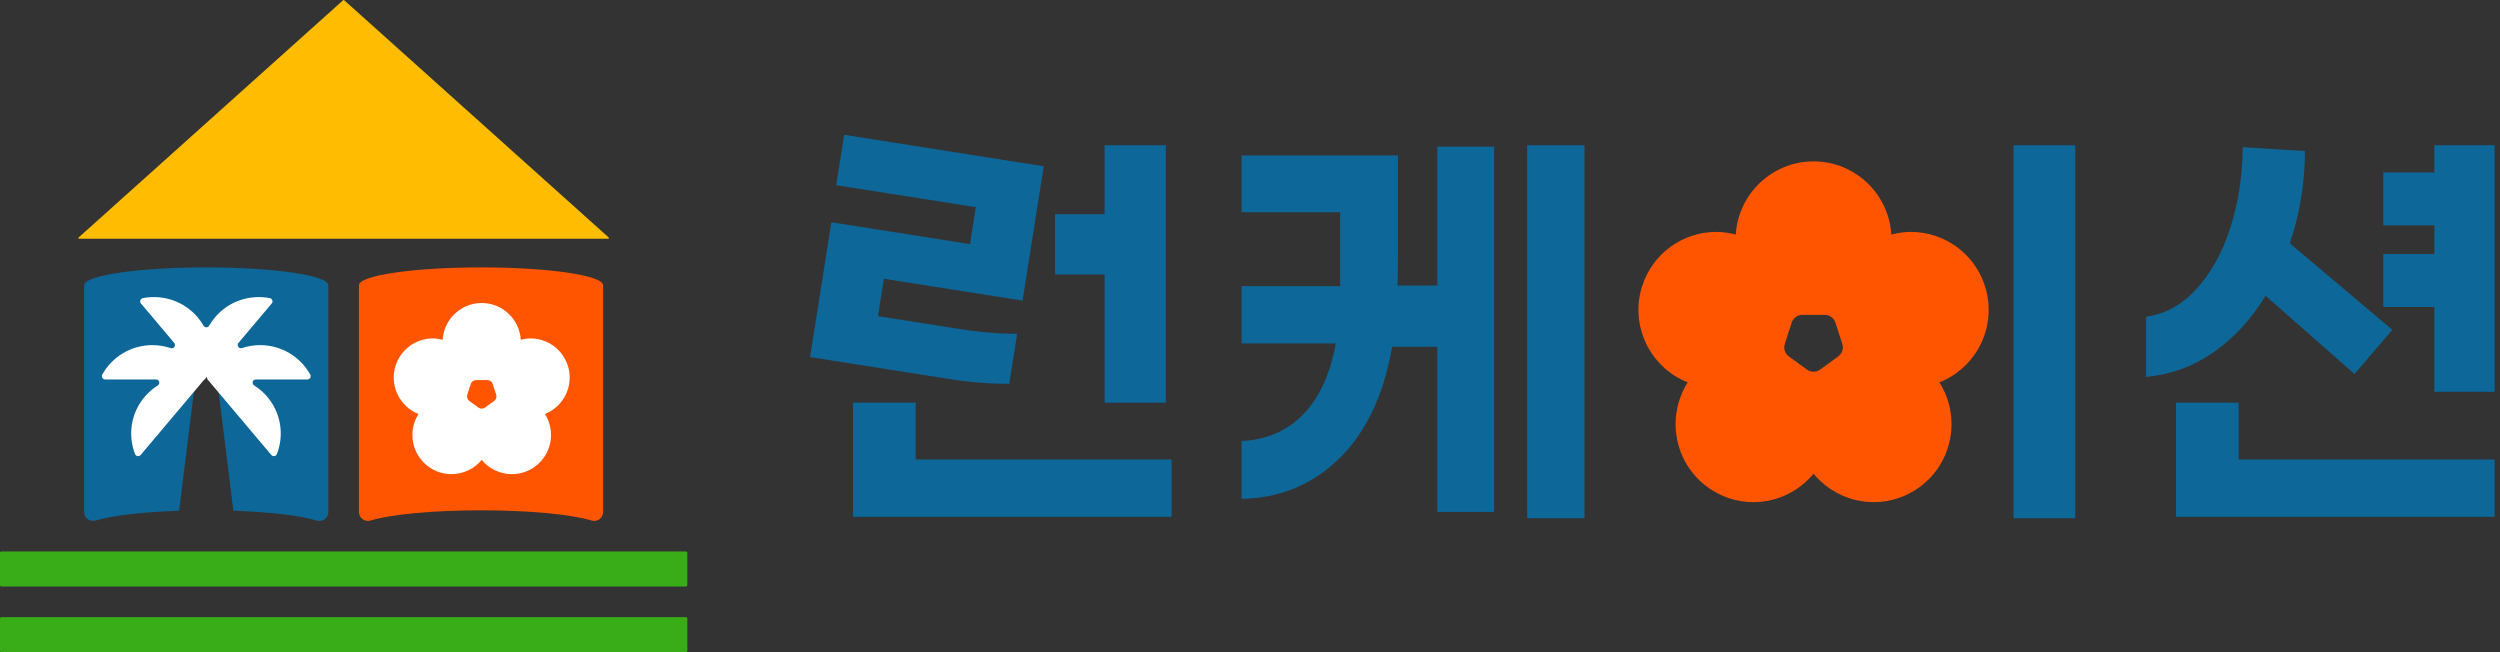
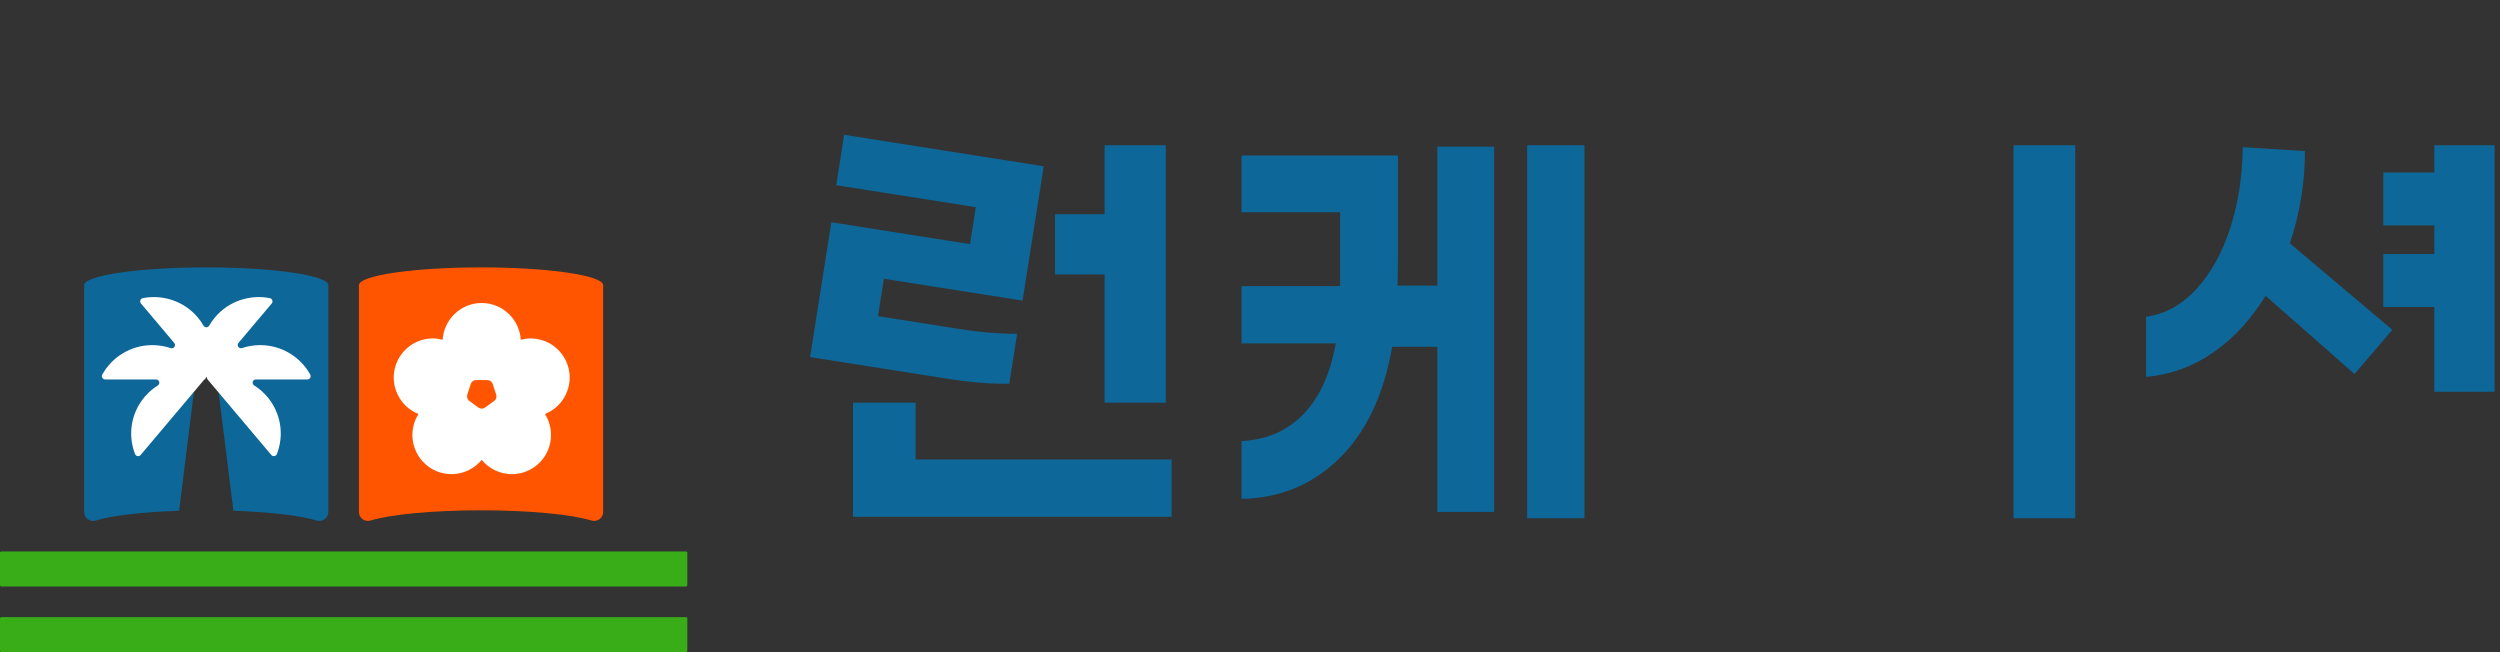
<svg xmlns="http://www.w3.org/2000/svg" width="276" height="72" viewBox="0 0 276 72" fill="none">
  <rect x="0" y="0" width="276" height="72" fill="#333333" stroke="none" />
-   <path d="M37.885 0.021L8.68 26.217C8.625 26.266 8.661 26.356 8.734 26.356H67.145C67.218 26.356 67.252 26.266 67.199 26.217L37.994 0.021C37.964 -0.007 37.917 -0.007 37.887 0.021H37.885Z" fill="#FFBC00" />
  <path d="M53.108 29.52C45.662 29.52 39.627 30.403 39.627 31.491V56.522C39.627 57.191 40.275 57.664 40.919 57.465C43.081 56.798 47.725 56.338 53.108 56.338C58.49 56.338 63.137 56.8 65.297 57.465C65.941 57.664 66.588 57.191 66.588 56.522V31.491C66.588 30.403 60.554 29.52 53.108 29.52Z" fill="#FF5500" />
  <path d="M75.722 60.881H0.158C0.071 60.881 0 60.952 0 61.039V64.593C0 64.681 0.071 64.751 0.158 64.751H75.722C75.81 64.751 75.881 64.681 75.881 64.593V61.039C75.881 60.952 75.81 60.881 75.722 60.881Z" fill="#39AD18" />
  <path d="M75.722 68.129H0.158C0.071 68.129 0 68.2 0 68.287V71.841C0 71.929 0.071 71.999 0.158 71.999H75.722C75.81 71.999 75.881 71.929 75.881 71.841V68.287C75.881 68.2 75.81 68.129 75.722 68.129Z" fill="#39AD18" />
  <path d="M22.77 29.52C15.324 29.52 9.289 30.403 9.289 31.491V56.522C9.289 57.191 9.937 57.664 10.581 57.465C12.328 56.926 15.702 56.522 19.774 56.387L21.602 41.67H23.938L25.766 56.387C29.84 56.522 33.212 56.926 34.959 57.465C35.603 57.664 36.251 57.191 36.251 56.522V31.491C36.251 30.403 30.216 29.52 22.77 29.52Z" fill="#0D6799" />
  <path d="M28.258 41.892H33.931C34.209 41.892 34.385 41.592 34.25 41.35C33.174 39.413 31.102 38.102 28.72 38.102C28.023 38.102 27.351 38.216 26.725 38.423C26.376 38.538 26.094 38.134 26.329 37.854L29.999 33.505C30.178 33.293 30.058 32.968 29.787 32.914C27.604 32.489 25.262 33.224 23.731 35.04C23.487 35.329 23.275 35.634 23.091 35.951C22.952 36.195 22.608 36.195 22.469 35.951C22.287 35.634 22.073 35.329 21.83 35.04C20.299 33.224 17.955 32.489 15.774 32.914C15.5 32.968 15.382 33.293 15.562 33.505L19.234 37.858C19.467 38.134 19.191 38.549 18.849 38.434C18.212 38.22 17.531 38.102 16.822 38.102C14.439 38.102 12.367 39.415 11.291 41.35C11.157 41.592 11.332 41.892 11.61 41.892H17.228C17.593 41.892 17.726 42.362 17.416 42.557C16.881 42.892 16.39 43.316 15.96 43.823C14.428 45.638 14.108 48.061 14.908 50.125C15.008 50.383 15.35 50.441 15.528 50.229L22.561 41.892H22.617C22.61 41.877 22.604 41.864 22.597 41.851L22.634 41.892C22.685 41.789 22.732 41.684 22.777 41.579C22.816 41.665 22.854 41.753 22.895 41.836C22.888 41.836 22.882 41.838 22.875 41.84L29.951 50.227C30.131 50.439 30.473 50.381 30.572 50.122C31.372 48.059 31.051 45.636 29.52 43.82C29.092 43.314 28.598 42.89 28.063 42.554C27.755 42.36 27.886 41.889 28.252 41.889L28.258 41.892Z" fill="white" />
  <path d="M62.682 40.352C62.101 38.564 60.448 37.362 58.568 37.362C58.205 37.362 57.847 37.42 57.495 37.512C57.356 35.25 55.478 33.451 53.181 33.451C50.885 33.451 49.007 35.25 48.868 37.512C48.515 37.422 48.158 37.362 47.795 37.362C45.915 37.362 44.262 38.564 43.68 40.352C42.972 42.533 44.099 44.873 46.201 45.707C44.989 47.616 45.453 50.172 47.309 51.521C48.053 52.062 48.932 52.346 49.85 52.346C51.141 52.346 52.362 51.758 53.181 50.773C53.998 51.761 55.221 52.346 56.513 52.346C57.43 52.346 58.309 52.06 59.053 51.519C60.91 50.172 61.372 47.616 60.161 45.705C62.266 44.87 63.392 42.531 62.685 40.35L62.682 40.352ZM54.552 44.265L53.545 44.997C53.329 45.155 53.036 45.155 52.82 44.997L51.813 44.265C51.597 44.107 51.505 43.829 51.588 43.575L51.973 42.39C52.056 42.135 52.294 41.962 52.561 41.962H53.808C54.075 41.962 54.313 42.135 54.396 42.39L54.781 43.575C54.864 43.829 54.772 44.107 54.556 44.265H54.552Z" fill="white" />
  <path d="M101.089 44.455H94.171V57.055H129.348V50.727H101.089V44.455Z" fill="#0D6799" />
-   <path d="M247.144 44.455H240.227V57.055H275.404V50.727H247.144V44.455Z" fill="#0D6799" />
  <path d="M121.95 44.457H128.705V16.035H121.95V23.65H116.479V30.301H121.95V44.457Z" fill="#0D6799" />
  <path d="M174.926 16.035H168.599V57.217H174.926V16.035Z" fill="#0D6799" />
  <path d="M158.679 31.53H154.283C154.319 30.709 154.336 29.458 154.336 27.777V17.16H137.07V23.434H147.955V31.586H137.07V37.913H147.472C146.864 41.275 145.675 43.875 143.907 45.715C142.138 47.556 139.859 48.548 137.07 48.691V55.072C141.289 55.002 144.88 53.518 147.848 50.622C150.814 47.727 152.762 43.617 153.693 38.288H158.679V56.52H164.954V16.195H158.679V31.532V31.53Z" fill="#0D6799" />
  <path d="M229.102 16.035H222.291V57.217H229.102V16.035Z" fill="#0D6799" />
  <path d="M250.121 32.658L259.934 41.291L264.117 36.411L252.802 26.867C253.91 23.542 254.466 20.146 254.466 16.68L247.602 16.25C247.565 19.432 247.11 22.39 246.235 25.125C245.358 27.86 244.116 30.111 242.508 31.88C240.9 33.648 239.039 34.677 236.931 34.964V41.612C239.646 41.362 242.123 40.459 244.357 38.905C246.59 37.35 248.512 35.267 250.121 32.658Z" fill="#0D6799" />
  <path d="M268.753 16.035V19.04H263.116V24.884H268.753V28.047H263.116V33.893H268.753V43.253H275.404V16.035H268.753Z" fill="#0D6799" />
  <path d="M110.709 42.371C110.959 42.373 111.186 42.366 111.421 42.362L112.294 36.841C112.073 36.841 111.864 36.849 111.635 36.845C109.847 36.817 107.948 36.644 105.936 36.325L96.931 34.905L97.583 30.774L112.871 33.186H112.89L115.23 18.358L93.195 14.881L92.318 20.443L107.732 22.874L107.089 26.952L91.782 24.536L89.434 39.42L104.741 41.836C106.86 42.17 108.849 42.349 110.709 42.371Z" fill="#0D6799" />
-   <path d="M219.131 31.556C217.974 27.995 214.681 25.602 210.938 25.602C210.216 25.602 209.504 25.718 208.804 25.9C208.528 21.398 204.788 17.816 200.216 17.816C195.644 17.816 191.904 21.398 191.628 25.9C190.927 25.72 190.215 25.602 189.494 25.602C185.752 25.602 182.461 27.995 181.304 31.556C179.892 35.897 182.136 40.557 186.325 42.216C183.913 46.02 184.834 51.108 188.528 53.791C190.009 54.867 191.759 55.436 193.585 55.436C196.153 55.436 198.589 54.266 200.216 52.301C201.844 54.266 204.277 55.436 206.848 55.436C208.674 55.436 210.423 54.867 211.905 53.789C215.598 51.106 216.522 46.018 214.108 42.216C218.295 40.557 220.54 35.899 219.129 31.556H219.131ZM202.945 39.346L200.939 40.805C200.509 41.117 199.925 41.117 199.494 40.805L197.488 39.346C197.058 39.034 196.876 38.478 197.041 37.971L197.806 35.613C197.971 35.106 198.444 34.764 198.976 34.764H201.457C201.989 34.764 202.462 35.106 202.626 35.613L203.392 37.971C203.557 38.478 203.377 39.032 202.945 39.346Z" fill="#FF5500" />
</svg>